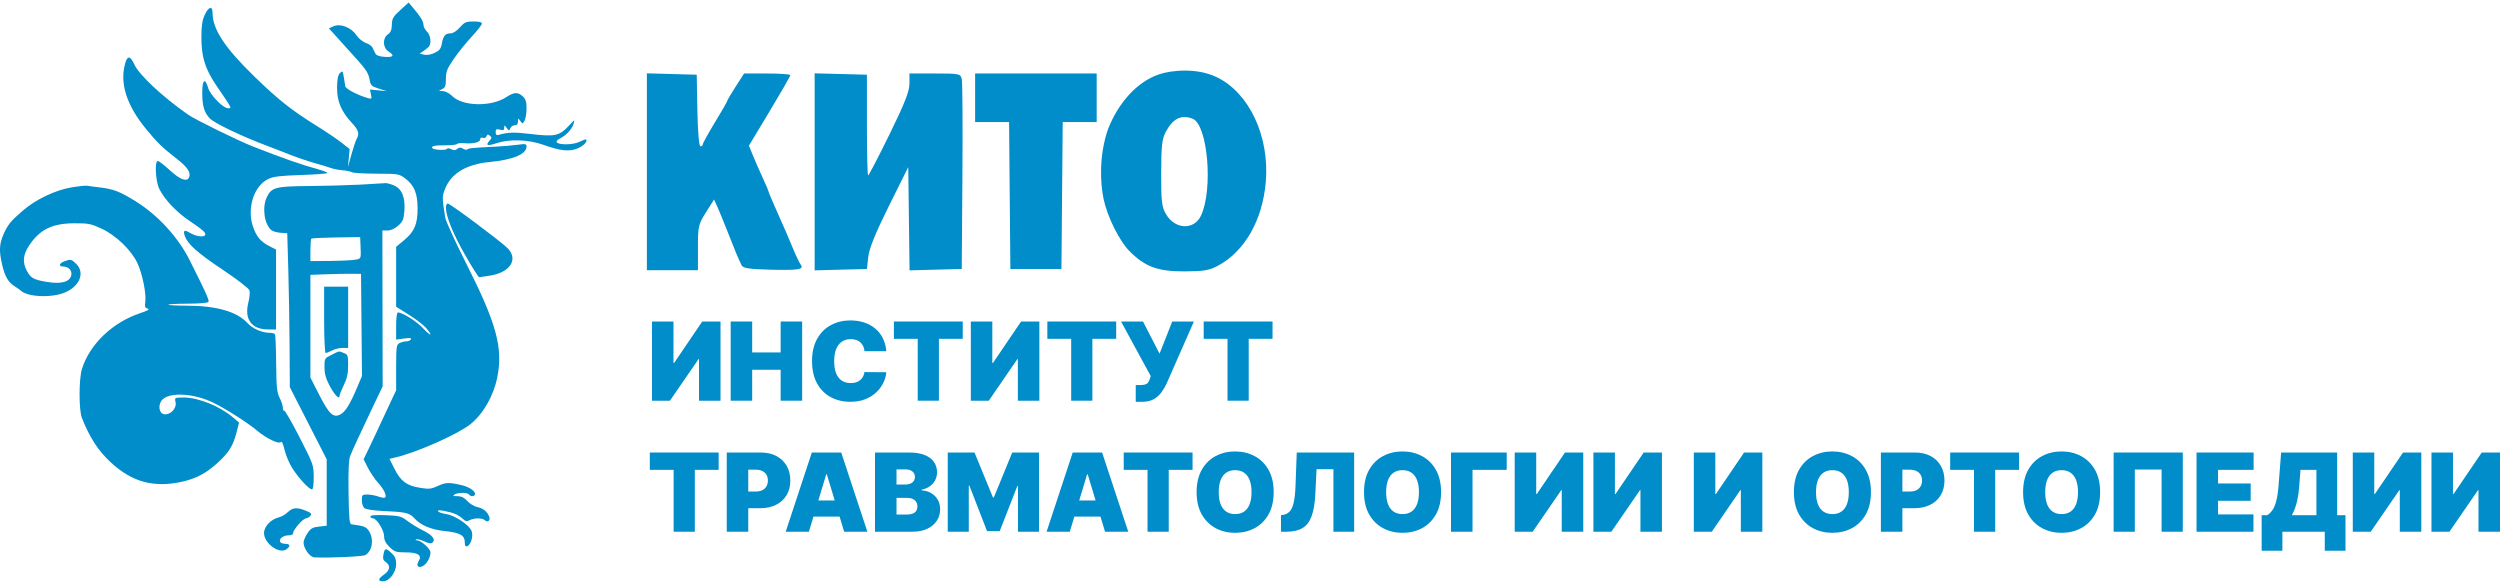
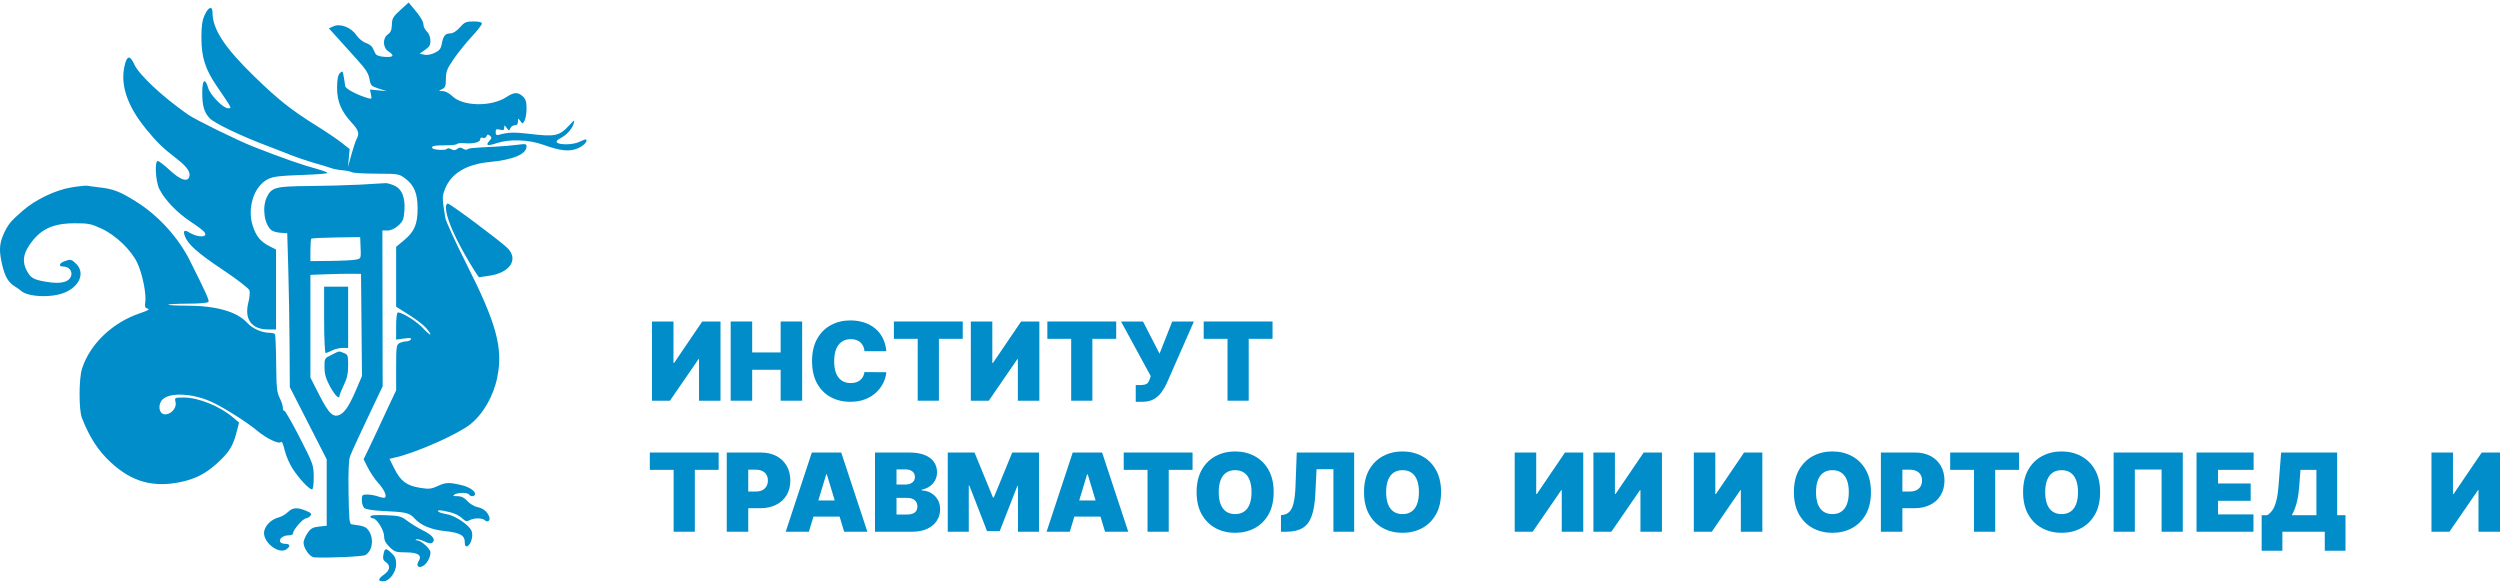
<svg xmlns="http://www.w3.org/2000/svg" width="312" height="73" viewBox="0 0 312 73" fill="none">
  <path d="M48.905 3.078C48.925 2.309 49.059 2.077 49.961 1.256L50.995 0.314L51.662 1.106C52.513 2.116 52.847 2.689 52.857 3.156C52.861 3.36 53.057 3.719 53.293 3.952C53.718 4.374 53.858 5.339 53.557 5.77C53.471 5.893 53.169 6.151 52.887 6.342L52.374 6.69L52.922 6.826C53.257 6.909 53.767 6.823 54.233 6.604C54.84 6.318 55.023 6.088 55.135 5.471C55.315 4.478 55.575 4.165 56.216 4.165C56.538 4.165 56.98 3.885 57.39 3.422C57.974 2.762 58.166 2.678 59.097 2.678C59.794 2.678 60.144 2.767 60.143 2.944C60.142 3.09 59.563 3.83 58.857 4.59C58.151 5.349 57.141 6.604 56.611 7.379C55.79 8.58 55.648 8.943 55.648 9.842C55.648 10.725 55.57 10.933 55.166 11.126C54.69 11.354 54.691 11.357 55.257 11.371C55.588 11.379 56.089 11.643 56.445 11.995C57.745 13.285 61.311 13.351 63.192 12.12C64.163 11.484 64.63 11.464 65.244 12.031C65.606 12.365 65.713 12.706 65.713 13.531C65.713 14.118 65.603 14.801 65.47 15.048C65.236 15.483 65.219 15.484 64.935 15.099C64.654 14.719 64.642 14.722 64.642 15.167C64.642 15.482 64.511 15.633 64.237 15.633C64.014 15.633 63.766 15.8 63.686 16.004C63.55 16.351 63.52 16.348 63.235 15.964C62.952 15.582 62.929 15.58 62.929 15.933C62.929 16.235 62.816 16.288 62.393 16.182C61.951 16.072 61.858 16.126 61.858 16.492C61.858 16.812 61.962 16.906 62.233 16.831C63.399 16.505 64.175 16.48 66.071 16.705C69.358 17.095 69.791 16.996 71.135 15.543C71.72 14.911 71.735 14.907 71.592 15.42C71.407 16.089 70.712 16.854 69.917 17.264C69.54 17.458 69.38 17.656 69.502 17.777C69.852 18.123 71.567 18.072 72.332 17.692C72.734 17.493 73.097 17.364 73.14 17.406C73.366 17.631 72.867 18.173 72.13 18.502C71.107 18.96 69.965 18.845 67.779 18.062C65.96 17.412 63.573 17.332 61.98 17.868C60.835 18.254 60.546 18.16 61.08 17.576C61.388 17.238 61.396 17.143 61.139 16.932C60.904 16.738 60.81 16.754 60.714 17.004C60.642 17.188 60.449 17.271 60.26 17.199C60.055 17.121 59.931 17.192 59.931 17.388C59.931 17.759 59.044 17.973 57.933 17.871C57.5 17.831 57.098 17.876 57.039 17.971C56.98 18.065 56.302 18.138 55.533 18.134C54.205 18.126 53.715 18.246 53.985 18.514C54.199 18.725 55.645 18.783 55.769 18.584C55.838 18.473 56.07 18.488 56.317 18.62C56.634 18.788 56.831 18.777 57.071 18.58C57.317 18.378 57.49 18.371 57.784 18.553C57.997 18.685 58.237 18.728 58.316 18.649C58.475 18.492 58.918 18.448 61.644 18.315C62.645 18.267 63.97 18.155 64.588 18.068C65.564 17.93 65.713 17.957 65.713 18.267C65.713 19.238 64.061 19.937 61.109 20.217C58.184 20.493 56.277 21.655 55.52 23.622C55.17 24.53 55.173 24.702 55.568 27.164C55.639 27.608 56.819 30.188 58.19 32.898C61.969 40.369 62.803 43.434 62.058 47.105C61.582 49.446 60.294 51.679 58.681 52.958C57.143 54.178 52.136 56.41 49.505 57.048L48.608 57.265L49.236 58.519C50.005 60.057 50.758 60.615 52.426 60.881C53.554 61.061 53.827 61.031 54.679 60.634C55.635 60.189 56.071 60.179 57.682 60.565C58.537 60.77 59.288 61.27 59.288 61.634C59.288 61.972 58.736 62.032 58.539 61.716C58.37 61.445 57.141 61.445 56.719 61.716C56.475 61.872 56.565 61.922 57.092 61.925C57.586 61.927 57.946 62.106 58.34 62.545C58.645 62.884 59.211 63.22 59.597 63.292C60.31 63.425 60.83 63.86 61.067 64.523C61.226 64.97 60.84 65.25 60.512 64.925C60.208 64.624 59.175 64.62 58.612 64.919C58.263 65.105 58.087 65.066 57.716 64.721C57.188 64.231 56.539 63.963 55.36 63.749C54.825 63.653 54.582 63.675 54.669 63.813C54.742 63.931 55.211 64.088 55.712 64.163C56.779 64.321 58.571 65.528 58.86 66.282C59.093 66.888 58.771 67.994 58.31 68.169C58.087 68.254 58.004 68.115 58.004 67.66C58.004 66.813 57.386 66.467 55.545 66.281C53.815 66.107 52.504 65.561 51.72 64.688C51.102 64.001 50.67 63.9 47.78 63.77C46.642 63.718 45.663 63.568 45.478 63.415C45.301 63.27 45.156 62.827 45.156 62.433C45.156 61.769 45.206 61.716 45.836 61.716C46.211 61.716 46.835 61.83 47.223 61.969C47.611 62.108 47.988 62.163 48.061 62.091C48.297 61.857 47.911 61.049 47.179 60.245C46.785 59.813 46.219 58.977 45.92 58.388L45.377 57.316L45.987 56.065C46.323 55.377 46.814 54.336 47.079 53.752C47.344 53.168 47.983 51.795 48.5 50.702L49.438 48.713V45.878C49.438 43.292 49.475 43.023 49.852 42.823C50.08 42.702 50.46 42.603 50.696 42.603C50.933 42.603 51.195 42.492 51.279 42.357C51.391 42.178 51.164 42.148 50.435 42.247L49.438 42.382V40.688C49.438 39.663 49.526 38.993 49.66 38.993C50.231 38.993 52.009 40.114 52.819 40.986C53.792 42.033 54.073 41.988 53.175 40.929C52.874 40.575 51.91 39.834 51.033 39.283L49.438 38.282V34.541V30.8L50.394 30.008C51.716 28.912 52.115 27.992 52.115 26.038C52.115 24.136 51.702 23.129 50.571 22.274C49.813 21.701 49.715 21.685 46.988 21.675C45.446 21.669 44.055 21.585 43.897 21.488C43.739 21.391 43.223 21.284 42.752 21.249C42.28 21.214 41.64 21.092 41.33 20.979C41.02 20.866 40.188 20.612 39.481 20.415C38.268 20.078 36.642 19.509 35.198 18.917C34.845 18.773 33.978 18.437 33.271 18.172C30.111 16.987 26.72 15.358 26.166 14.758C25.468 14.003 25.241 13.22 25.241 11.566C25.241 9.931 25.596 9.647 25.979 10.975C26.235 11.857 27.847 13.509 28.453 13.509C28.958 13.509 29.032 13.656 27.042 10.734C25.603 8.62 25.134 7.135 25.134 4.688C25.134 3.258 25.238 2.542 25.541 1.874C26.02 0.824 26.526 0.687 26.526 1.609C26.526 3.641 28.056 5.968 31.744 9.548C34.763 12.478 36.401 13.774 39.559 15.732C40.662 16.416 42.031 17.341 42.601 17.788L43.637 18.6L43.533 19.718L43.429 20.835L43.853 19.303C44.085 18.461 44.377 17.583 44.502 17.353C44.882 16.647 44.761 16.247 43.878 15.297C42.575 13.895 42.047 12.614 42.067 10.899C42.079 9.877 42.184 9.357 42.427 9.116C42.741 8.805 42.781 8.845 42.906 9.603C42.981 10.057 43.061 10.573 43.083 10.748C43.123 11.069 44.459 11.795 45.735 12.19C46.412 12.4 46.419 12.395 46.297 11.788L46.173 11.174L47.217 11.276L48.261 11.378L47.261 11.055C46.332 10.756 46.251 10.672 46.113 9.86C46.002 9.208 45.644 8.632 44.7 7.585C44.005 6.813 42.899 5.587 42.242 4.859L41.047 3.536L41.618 3.279C42.464 2.896 43.819 3.419 44.466 4.377C44.742 4.786 45.269 5.222 45.636 5.347C46.004 5.472 46.383 5.734 46.48 5.931C46.562 6.099 46.691 6.362 46.789 6.563L46.837 6.66C46.964 6.918 47.325 7.051 48.015 7.097C49.123 7.169 49.279 6.937 48.475 6.414C47.761 5.95 47.725 4.762 48.411 4.286C48.76 4.044 48.889 3.729 48.905 3.078Z" fill="#008DCA" />
  <path d="M18.212 16.081C15.796 13.124 14.927 10.395 15.616 7.934C15.906 6.9 16.256 6.934 16.767 8.046C17.374 9.367 20.258 12.059 23.473 14.308C24.379 14.941 29.657 17.534 31.558 18.28C35.393 19.784 37.509 20.522 39.856 21.176C40.415 21.331 40.873 21.52 40.873 21.595C40.873 21.669 39.388 21.78 37.573 21.84C34.941 21.928 34.108 22.031 33.455 22.348C31.704 23.2 30.81 25.946 31.548 28.204C31.974 29.505 32.518 30.162 33.646 30.735L34.449 31.144V36.13V41.116H33.475C31.384 41.116 30.454 39.838 31.003 37.716C31.151 37.144 31.209 36.479 31.132 36.24C31.053 35.993 29.614 34.882 27.817 33.681C24.664 31.573 23.475 30.521 23.079 29.489C22.818 28.807 22.994 28.631 23.577 28.992C24.734 29.709 26.084 29.657 25.467 28.919C25.312 28.734 24.526 28.148 23.72 27.616C22.092 26.543 20.527 24.898 19.882 23.582C19.41 22.617 19.276 20.092 19.698 20.092C19.83 20.092 20.51 20.618 21.21 21.26C22.497 22.442 23.359 22.747 23.606 22.108C23.831 21.527 23.381 20.846 22.135 19.878C20.266 18.428 19.607 17.79 18.212 16.081Z" fill="#008DCA" />
  <path d="M2.81 26.316C4.451 24.892 6.895 23.722 8.938 23.384C9.837 23.235 10.717 23.143 10.894 23.18C11.071 23.217 11.745 23.308 12.393 23.383C14.15 23.586 14.887 23.868 16.89 25.101C19.695 26.828 22.228 29.589 23.693 32.516C25.763 36.651 26.137 37.483 26.014 37.681C25.939 37.8 24.844 37.895 23.507 37.897C22.2 37.899 21.076 37.956 21.009 38.022C20.942 38.089 21.987 38.145 23.332 38.147C26.953 38.152 29.539 38.881 30.817 40.256C31.547 41.042 32.674 41.537 33.74 41.54C33.998 41.54 34.26 41.621 34.321 41.72C34.382 41.818 34.447 43.467 34.465 45.383C34.493 48.335 34.56 48.988 34.902 49.656C35.124 50.089 35.305 50.654 35.305 50.912C35.305 51.17 35.371 51.315 35.452 51.235C35.533 51.155 36.396 52.645 37.37 54.545C39.097 57.914 39.142 58.037 39.151 59.539C39.156 60.463 39.071 61.079 38.939 61.079C38.583 61.079 37.304 59.711 36.516 58.489C36.115 57.868 35.663 56.808 35.511 56.132C35.358 55.457 35.166 55.013 35.083 55.146C34.867 55.492 33.292 54.757 32.093 53.75C30.874 52.727 28.06 50.937 26.526 50.21C24.165 49.091 21.225 48.922 20.288 49.851C19.679 50.455 19.809 51.602 20.498 51.699C21.267 51.807 22.078 50.95 21.912 50.204C21.781 49.611 21.782 49.611 22.949 49.611C24.749 49.611 27.444 50.699 29.059 52.077L29.834 52.738L29.543 53.882C29.102 55.618 28.603 56.435 27.2 57.724C25.722 59.081 24.443 59.753 22.591 60.147C19.127 60.885 16.45 60.137 13.814 57.696C12.255 56.251 11.186 54.603 10.223 52.159C9.825 51.149 9.836 47.25 10.239 46.001C11.237 42.914 14.05 40.233 17.498 39.082C18.444 38.766 18.732 38.595 18.442 38.52C18.108 38.434 18.046 38.276 18.129 37.716C18.282 36.687 17.775 34.166 17.147 32.834C16.38 31.204 14.473 29.372 12.672 28.534C11.364 27.925 11.019 27.857 9.288 27.865C6.51 27.878 4.977 28.629 3.64 30.632C2.88 31.769 2.785 32.71 3.325 33.747C3.822 34.701 4.164 34.898 5.803 35.175C7.614 35.482 8.682 35.206 8.891 34.377C9.043 33.777 8.563 33.259 7.855 33.259C7.283 33.259 7.385 32.855 8.017 32.616C8.799 32.321 8.924 32.348 9.512 32.931C10.62 34.03 9.977 35.689 8.131 36.49C6.452 37.219 3.356 37.074 2.543 36.227C2.484 36.166 2.172 35.95 1.85 35.746C1.038 35.234 0.632 34.551 0.286 33.112C-0.126 31.403 -0.098 30.485 0.403 29.326C0.946 28.07 1.303 27.623 2.81 26.316Z" fill="#008DCA" />
  <path d="M58.079 31.878C56.56 29.232 55.648 26.993 55.648 25.91C55.648 25.63 55.752 25.401 55.878 25.401C56.167 25.401 62.364 30.018 63.303 30.932C64.787 32.377 63.639 34.081 60.95 34.428C60.392 34.499 59.874 34.577 59.799 34.599C59.724 34.621 58.95 33.397 58.079 31.878Z" fill="#008DCA" />
  <path d="M34.84 64.551C35.155 64.475 35.642 64.188 35.923 63.913C36.52 63.331 37.09 63.288 38.188 63.743C38.844 64.015 38.937 64.125 38.723 64.38C38.581 64.55 38.342 64.689 38.192 64.689C37.837 64.689 36.59 66.099 36.59 66.501C36.59 66.703 36.373 66.812 35.974 66.812C35.315 66.812 34.751 67.288 34.978 67.653C35.054 67.775 35.36 67.874 35.657 67.874C36.236 67.874 36.258 68.232 35.7 68.581C34.785 69.153 32.95 67.784 32.95 66.529C32.95 65.7 33.81 64.799 34.84 64.551Z" fill="#008DCA" />
  <path d="M46.54 64.689C46.367 64.689 46.226 64.584 46.226 64.455C46.226 64.298 46.84 64.246 48.117 64.296C49.832 64.364 50.085 64.43 50.84 65.007C51.298 65.358 52.153 65.883 52.739 66.175C53.949 66.777 54.385 67.301 53.996 67.686C53.805 67.876 53.563 67.848 52.974 67.571C52.55 67.372 52.087 67.255 51.945 67.312C51.796 67.372 51.838 67.423 52.045 67.433C52.577 67.458 53.721 68.49 53.721 68.945C53.721 69.549 53.312 70.309 52.824 70.611C52.234 70.976 51.877 70.624 52.245 70.04C52.712 69.299 52.181 68.936 50.63 68.936C49.436 68.936 49.238 68.871 48.623 68.274C48.14 67.806 47.939 67.415 47.939 66.943C47.939 66.182 47.012 64.689 46.54 64.689Z" fill="#008DCA" />
  <path d="M48.152 70.148C47.815 69.915 47.752 69.706 47.858 69.181C48.02 68.375 48.138 68.358 48.872 69.032C49.301 69.427 49.438 69.757 49.438 70.396C49.438 71.432 48.596 72.546 47.813 72.546C47.118 72.546 47.163 72.245 47.939 71.697C48.683 71.171 48.765 70.574 48.152 70.148Z" fill="#008DCA" />
  <path fill-rule="evenodd" clip-rule="evenodd" d="M44.948 23.042C43.358 23.125 40.438 23.204 38.46 23.218C34.415 23.247 33.883 23.388 33.307 24.593C32.688 25.885 32.975 27.987 33.869 28.723C34.053 28.875 34.574 29.022 35.026 29.051L35.847 29.102L35.978 33.553C36.05 36 36.122 40.323 36.139 43.159L36.169 48.316L38.471 52.822L40.773 57.328V61.469V65.61L39.816 65.716C39.024 65.804 38.775 65.947 38.371 66.544C38.102 66.941 37.882 67.467 37.883 67.712C37.884 68.44 38.675 69.536 39.217 69.56C41.198 69.648 45.297 69.459 45.61 69.266C46.462 68.738 46.685 67.349 46.081 66.334C45.733 65.752 45.458 65.639 43.877 65.434C43.608 65.399 43.547 64.767 43.498 61.469C43.457 58.767 43.52 57.347 43.699 56.906C44.03 56.089 45.009 53.969 46.543 50.752L47.755 48.211L47.738 38.488L47.722 28.765H48.366C48.772 28.765 49.263 28.541 49.693 28.159C50.285 27.635 50.389 27.385 50.469 26.294C50.592 24.604 50.148 23.548 49.138 23.13C48.726 22.959 48.264 22.835 48.114 22.855C47.962 22.875 46.538 22.959 44.948 23.042ZM44.98 30.345C45.066 32.36 45.094 32.256 44.413 32.401C44.059 32.476 42.638 32.549 41.254 32.562L38.738 32.587V31.243C38.738 30.503 38.789 29.848 38.85 29.787C38.911 29.726 40.309 29.656 41.955 29.632L44.948 29.589L44.98 30.345ZM45.115 40.551L45.175 46.922L44.593 48.303C43.713 50.39 43.128 51.349 42.528 51.692C41.625 52.207 41.087 51.726 39.843 49.286L38.738 47.119V40.711V34.302L40.719 34.228C41.808 34.187 43.23 34.159 43.877 34.167L45.055 34.18L45.115 40.551ZM40.451 39.914C40.451 42.192 40.537 44.055 40.641 44.055C40.745 44.055 41.107 43.913 41.444 43.738C41.781 43.563 42.37 43.42 42.753 43.419L43.449 43.418V39.596V35.773H41.95H40.451V39.914ZM41.379 44.281C40.497 44.714 40.487 44.732 40.497 45.847C40.505 46.692 40.675 47.286 41.175 48.21C41.795 49.355 42.379 49.923 42.379 49.381C42.379 49.254 42.62 48.655 42.914 48.049C43.312 47.231 43.449 46.603 43.449 45.603C43.449 44.353 43.41 44.242 42.9 44.05C42.228 43.797 42.429 43.766 41.379 44.281Z" fill="#008DCA" />
  <path d="M81.367 40.123H84.05V45.297H84.128L87.641 40.123H89.919V50.008H87.236V44.815H87.178L83.606 50.008H81.367V40.123Z" fill="#008DCA" />
  <path d="M91.189 50.008V40.123H93.872V43.984H97.425V40.123H100.108V50.008H97.425V46.147H93.872V50.008H91.189Z" fill="#008DCA" />
  <path d="M110.611 43.83H107.888C107.869 43.605 107.818 43.4 107.734 43.217C107.654 43.034 107.541 42.876 107.396 42.744C107.255 42.609 107.082 42.506 106.88 42.435C106.677 42.361 106.447 42.324 106.189 42.324C105.739 42.324 105.358 42.434 105.046 42.652C104.737 42.871 104.502 43.185 104.341 43.593C104.183 44.002 104.104 44.493 104.104 45.066C104.104 45.67 104.185 46.177 104.346 46.586C104.51 46.991 104.746 47.297 105.055 47.503C105.364 47.706 105.736 47.807 106.17 47.807C106.418 47.807 106.64 47.776 106.836 47.715C107.033 47.651 107.203 47.559 107.348 47.44C107.493 47.321 107.61 47.178 107.7 47.011C107.793 46.84 107.856 46.649 107.888 46.436L110.611 46.456C110.578 46.874 110.461 47.3 110.258 47.735C110.056 48.166 109.768 48.565 109.394 48.931C109.024 49.295 108.566 49.588 108.019 49.81C107.472 50.032 106.836 50.143 106.112 50.143C105.205 50.143 104.391 49.948 103.67 49.559C102.953 49.17 102.385 48.597 101.966 47.841C101.551 47.085 101.344 46.16 101.344 45.066C101.344 43.965 101.556 43.038 101.981 42.285C102.406 41.529 102.978 40.958 103.699 40.572C104.42 40.183 105.224 39.988 106.112 39.988C106.736 39.988 107.311 40.073 107.835 40.244C108.36 40.414 108.82 40.664 109.216 40.992C109.611 41.317 109.93 41.718 110.171 42.194C110.413 42.67 110.559 43.215 110.611 43.83Z" fill="#008DCA" />
  <path d="M111.558 42.285V40.123H120.149V42.285H117.176V50.008H114.531V42.285H111.558Z" fill="#008DCA" />
  <path d="M121.159 40.123H123.842V45.297H123.92L127.433 40.123H129.711V50.008H127.028V44.815H126.97L123.398 50.008H121.159V40.123Z" fill="#008DCA" />
  <path d="M130.71 42.285V40.123H139.302V42.285H136.328V50.008H133.684V42.285H130.71Z" fill="#008DCA" />
  <path d="M141.74 50.143V48.058H142.223C142.506 48.058 142.73 48.035 142.894 47.99C143.061 47.942 143.19 47.858 143.28 47.739C143.373 47.617 143.452 47.447 143.516 47.228L143.613 46.938L139.906 40.123H142.647L144.713 44.139L146.296 40.123H148.999L145.601 47.846C145.415 48.251 145.193 48.629 144.935 48.98C144.678 49.327 144.358 49.609 143.975 49.824C143.592 50.037 143.117 50.143 142.551 50.143H141.74Z" fill="#008DCA" />
  <path d="M150.221 42.285V40.123H158.813V42.285H155.839V50.008H153.195V42.285H150.221Z" fill="#008DCA" />
  <path d="M81.097 58.638V56.475H89.688V58.638H86.715V66.36H84.07V58.638H81.097Z" fill="#008DCA" />
  <path d="M90.698 66.36V56.475H94.964C95.698 56.475 96.34 56.62 96.89 56.91C97.44 57.199 97.868 57.606 98.174 58.131C98.48 58.655 98.632 59.268 98.632 59.97C98.632 60.678 98.475 61.291 98.159 61.809C97.847 62.327 97.408 62.726 96.842 63.005C96.279 63.285 95.621 63.425 94.868 63.425H92.319V61.34H94.327C94.643 61.34 94.911 61.286 95.133 61.176C95.359 61.064 95.531 60.904 95.65 60.699C95.772 60.492 95.833 60.25 95.833 59.97C95.833 59.687 95.772 59.445 95.65 59.246C95.531 59.043 95.359 58.889 95.133 58.782C94.911 58.673 94.643 58.618 94.327 58.618H93.381V66.36H90.698Z" fill="#008DCA" />
  <path d="M100.95 66.36H98.055L101.317 56.475H104.985L108.248 66.36H105.352L103.19 59.197H103.113L100.95 66.36ZM100.41 62.46H105.854V64.468H100.41V62.46Z" fill="#008DCA" />
  <path d="M109.2 66.36V56.475H113.486C114.239 56.475 114.871 56.577 115.383 56.779C115.898 56.982 116.285 57.268 116.546 57.639C116.81 58.008 116.942 58.444 116.942 58.947C116.942 59.31 116.861 59.642 116.7 59.941C116.543 60.24 116.321 60.491 116.034 60.694C115.748 60.893 115.413 61.032 115.03 61.109V61.205C115.455 61.221 115.841 61.329 116.189 61.529C116.536 61.725 116.813 61.997 117.019 62.344C117.225 62.689 117.328 63.094 117.328 63.561C117.328 64.101 117.186 64.582 116.903 65.004C116.623 65.425 116.224 65.757 115.706 65.998C115.188 66.239 114.57 66.36 113.853 66.36H109.2ZM111.884 64.217H113.138C113.589 64.217 113.927 64.133 114.152 63.966C114.377 63.795 114.49 63.544 114.49 63.213C114.49 62.981 114.437 62.785 114.331 62.624C114.224 62.463 114.073 62.341 113.877 62.257C113.684 62.174 113.451 62.132 113.177 62.132H111.884V64.217ZM111.884 60.472H112.984C113.219 60.472 113.426 60.435 113.607 60.361C113.787 60.287 113.927 60.18 114.026 60.042C114.129 59.901 114.181 59.728 114.181 59.526C114.181 59.22 114.072 58.987 113.853 58.826C113.634 58.662 113.357 58.58 113.023 58.58H111.884V60.472Z" fill="#008DCA" />
  <path d="M118.279 56.475H121.619L123.916 62.074H124.032L126.329 56.475H129.669V66.36H127.043V60.645H126.966L124.765 66.283H123.182L120.981 60.607H120.904V66.36H118.279V56.475Z" fill="#008DCA" />
  <path d="M133.509 66.36H130.613L133.875 56.475H137.543L140.806 66.36H137.91L135.748 59.197H135.671L133.509 66.36ZM132.968 62.46H138.412V64.468H132.968V62.46Z" fill="#008DCA" />
  <path d="M140.24 58.638V56.475H148.831V58.638H145.858V66.36H143.213V58.638H140.24Z" fill="#008DCA" />
  <path d="M158.953 61.418C158.953 62.518 158.739 63.446 158.311 64.203C157.883 64.955 157.305 65.526 156.578 65.916C155.851 66.302 155.04 66.495 154.145 66.495C153.244 66.495 152.43 66.3 151.703 65.911C150.979 65.519 150.403 64.946 149.975 64.193C149.551 63.437 149.338 62.512 149.338 61.418C149.338 60.317 149.551 59.391 149.975 58.638C150.403 57.881 150.979 57.31 151.703 56.924C152.43 56.535 153.244 56.34 154.145 56.34C155.04 56.34 155.851 56.535 156.578 56.924C157.305 57.31 157.883 57.881 158.311 58.638C158.739 59.391 158.953 60.317 158.953 61.418ZM156.192 61.418C156.192 60.826 156.113 60.327 155.955 59.921C155.801 59.513 155.571 59.204 155.265 58.995C154.963 58.782 154.589 58.676 154.145 58.676C153.701 58.676 153.326 58.782 153.021 58.995C152.718 59.204 152.488 59.513 152.331 59.921C152.176 60.327 152.099 60.826 152.099 61.418C152.099 62.01 152.176 62.51 152.331 62.919C152.488 63.324 152.718 63.633 153.021 63.845C153.326 64.055 153.701 64.159 154.145 64.159C154.589 64.159 154.963 64.055 155.265 63.845C155.571 63.633 155.801 63.324 155.955 62.919C156.113 62.51 156.192 62.01 156.192 61.418Z" fill="#008DCA" />
  <path d="M159.866 66.36V64.294L160.136 64.256C160.464 64.204 160.736 64.062 160.952 63.831C161.171 63.596 161.338 63.224 161.454 62.716C161.573 62.204 161.649 61.508 161.681 60.626L161.835 56.475H168.998V66.36H166.411V58.56H164.306L164.152 61.669C164.094 62.821 163.939 63.739 163.688 64.424C163.438 65.11 163.056 65.604 162.545 65.906C162.033 66.209 161.359 66.36 160.522 66.36H159.866Z" fill="#008DCA" />
  <path d="M179.844 61.418C179.844 62.518 179.63 63.446 179.202 64.203C178.774 64.955 178.196 65.526 177.469 65.916C176.742 66.302 175.931 66.495 175.037 66.495C174.136 66.495 173.322 66.3 172.595 65.911C171.871 65.519 171.295 64.946 170.867 64.193C170.442 63.437 170.23 62.512 170.23 61.418C170.23 60.317 170.442 59.391 170.867 58.638C171.295 57.881 171.871 57.31 172.595 56.924C173.322 56.535 174.136 56.34 175.037 56.34C175.931 56.34 176.742 56.535 177.469 56.924C178.196 57.31 178.774 57.881 179.202 58.638C179.63 59.391 179.844 60.317 179.844 61.418ZM177.083 61.418C177.083 60.826 177.004 60.327 176.847 59.921C176.692 59.513 176.462 59.204 176.156 58.995C175.854 58.782 175.481 58.676 175.037 58.676C174.593 58.676 174.218 58.782 173.912 58.995C173.61 59.204 173.38 59.513 173.222 59.921C173.068 60.327 172.99 60.826 172.99 61.418C172.99 62.01 173.068 62.51 173.222 62.919C173.38 63.324 173.61 63.633 173.912 63.845C174.218 64.055 174.593 64.159 175.037 64.159C175.481 64.159 175.854 64.055 176.156 63.845C176.462 63.633 176.692 63.324 176.847 62.919C177.004 62.51 177.083 62.01 177.083 61.418Z" fill="#008DCA" />
-   <path d="M188.036 56.475V58.638H183.769V66.36H181.086V56.475H188.036Z" fill="#008DCA" />
  <path d="M189.036 56.475H191.719V61.649H191.797L195.31 56.475H197.588V66.36H194.905V61.167H194.847L191.275 66.36H189.036V56.475Z" fill="#008DCA" />
  <path d="M198.858 56.475H201.541V61.649H201.619L205.132 56.475H207.41V66.36H204.727V61.167H204.669L201.097 66.36H198.858V56.475Z" fill="#008DCA" />
  <path d="M211.387 56.475H214.071V61.649H214.148L217.662 56.475H219.94V66.36H217.256V61.167H217.198L213.627 66.36H211.387V56.475Z" fill="#008DCA" />
  <path d="M233.493 61.418C233.493 62.518 233.279 63.446 232.851 64.203C232.423 64.955 231.845 65.526 231.118 65.916C230.391 66.302 229.58 66.495 228.685 66.495C227.784 66.495 226.97 66.3 226.243 65.911C225.519 65.519 224.943 64.946 224.515 64.193C224.091 63.437 223.878 62.512 223.878 61.418C223.878 60.317 224.091 59.391 224.515 58.638C224.943 57.881 225.519 57.31 226.243 56.924C226.97 56.535 227.784 56.34 228.685 56.34C229.58 56.34 230.391 56.535 231.118 56.924C231.845 57.31 232.423 57.881 232.851 58.638C233.279 59.391 233.493 60.317 233.493 61.418ZM230.732 61.418C230.732 60.826 230.653 60.327 230.495 59.921C230.341 59.513 230.111 59.204 229.805 58.995C229.503 58.782 229.129 58.676 228.685 58.676C228.241 58.676 227.867 58.782 227.561 58.995C227.258 59.204 227.028 59.513 226.871 59.921C226.716 60.327 226.639 60.826 226.639 61.418C226.639 62.01 226.716 62.51 226.871 62.919C227.028 63.324 227.258 63.633 227.561 63.845C227.867 64.055 228.241 64.159 228.685 64.159C229.129 64.159 229.503 64.055 229.805 63.845C230.111 63.633 230.341 63.324 230.495 62.919C230.653 62.51 230.732 62.01 230.732 61.418Z" fill="#008DCA" />
  <path d="M234.734 66.36V56.475H239.001C239.734 56.475 240.376 56.62 240.927 56.91C241.477 57.199 241.905 57.606 242.21 58.131C242.516 58.655 242.669 59.268 242.669 59.97C242.669 60.678 242.511 61.291 242.196 61.809C241.884 62.327 241.445 62.726 240.878 63.005C240.315 63.285 239.657 63.425 238.904 63.425H236.356V61.34H238.364C238.679 61.34 238.948 61.286 239.17 61.176C239.395 61.064 239.567 60.904 239.686 60.699C239.808 60.492 239.87 60.25 239.87 59.97C239.87 59.687 239.808 59.445 239.686 59.246C239.567 59.043 239.395 58.889 239.17 58.782C238.948 58.673 238.679 58.618 238.364 58.618H237.418V66.36H234.734Z" fill="#008DCA" />
  <path d="M243.383 58.638V56.475H251.974V58.638H249.001V66.36H246.356V58.638H243.383Z" fill="#008DCA" />
  <path d="M262.095 61.418C262.095 62.518 261.882 63.446 261.454 64.203C261.026 64.955 260.448 65.526 259.721 65.916C258.994 66.302 258.183 66.495 257.288 66.495C256.387 66.495 255.573 66.3 254.846 65.911C254.122 65.519 253.546 64.946 253.118 64.193C252.694 63.437 252.481 62.512 252.481 61.418C252.481 60.317 252.694 59.391 253.118 58.638C253.546 57.881 254.122 57.31 254.846 56.924C255.573 56.535 256.387 56.34 257.288 56.34C258.183 56.34 258.994 56.535 259.721 56.924C260.448 57.31 261.026 57.881 261.454 58.638C261.882 59.391 262.095 60.317 262.095 61.418ZM259.335 61.418C259.335 60.826 259.256 60.327 259.098 59.921C258.944 59.513 258.714 59.204 258.408 58.995C258.106 58.782 257.732 58.676 257.288 58.676C256.844 58.676 256.469 58.782 256.164 58.995C255.861 59.204 255.631 59.513 255.474 59.921C255.319 60.327 255.242 60.826 255.242 61.418C255.242 62.01 255.319 62.51 255.474 62.919C255.631 63.324 255.861 63.633 256.164 63.845C256.469 64.055 256.844 64.159 257.288 64.159C257.732 64.159 258.106 64.055 258.408 63.845C258.714 63.633 258.944 63.324 259.098 62.919C259.256 62.51 259.335 62.01 259.335 61.418Z" fill="#008DCA" />
  <path d="M272.411 56.475V66.36H269.766V58.599H266.426V66.36H263.781V56.475H272.411Z" fill="#008DCA" />
  <path d="M274.128 66.36V56.475H281.252V58.638H276.811V60.337H280.885V62.499H276.811V64.198H281.232V66.36H274.128Z" fill="#008DCA" />
  <path d="M282.254 68.734V64.294H282.949C283.181 64.153 283.39 63.953 283.577 63.696C283.767 63.438 283.928 63.07 284.06 62.59C284.195 62.111 284.294 61.469 284.359 60.665L284.687 56.475H291.676V64.294H292.718V68.734H290.131V66.36H284.841V68.734H282.254ZM286.019 64.294H289.089V58.638H287.1L286.946 60.665C286.901 61.27 286.832 61.799 286.738 62.253C286.648 62.703 286.54 63.096 286.415 63.43C286.293 63.762 286.161 64.05 286.019 64.294Z" fill="#008DCA" />
-   <path d="M293.626 56.475H296.309V61.649H296.386L299.9 56.475H302.178V66.36H299.495V61.167H299.437L295.865 66.36H293.626V56.475Z" fill="#008DCA" />
  <path d="M303.448 56.475H306.131V61.649H306.208L309.722 56.475H312V66.36H309.316V61.167H309.259L305.687 66.36H303.448V56.475Z" fill="#008DCA" />
-   <path fill-rule="evenodd" clip-rule="evenodd" d="M144.704 9.26C141.999 10.15 139.623 12.693 138.271 16.143C137.169 19.356 137.283 22.766 137.738 24.884C138.213 27.097 139.718 30.103 140.982 31.367C142.914 33.296 144.478 33.873 147.77 33.868C150.203 33.865 150.883 33.753 151.974 33.174C155.321 31.399 157.553 27.51 157.969 22.731C158.466 17.023 155.895 11.547 151.807 9.61C149.345 8.443 146.228 8.758 144.704 9.26ZM80.73 33.721H87.102V30.903C87.102 28.236 87.156 28.001 88.108 26.492L89.114 24.899L89.504 25.749C89.719 26.216 90.294 27.621 90.783 28.871C91.69 31.191 92.156 32.306 92.555 33.114C92.731 33.468 93.51 33.588 96.066 33.656C99.641 33.75 100.386 33.63 99.932 33.035C99.775 32.828 99.336 31.91 98.957 30.993C98.238 29.258 97.983 28.671 96.683 25.756C96.253 24.793 95.902 23.944 95.902 23.87C95.902 23.796 95.569 23.016 95.162 22.136C94.754 21.257 94.207 20.006 93.945 19.356L93.468 18.175L96.05 13.883C97.471 11.523 98.633 9.497 98.633 9.382C98.633 9.266 97.334 9.172 95.746 9.172H92.86L91.802 10.824C91.219 11.733 90.743 12.542 90.743 12.623C90.743 12.703 90.061 13.891 89.226 15.263C88.392 16.635 87.709 17.872 87.709 18.011C87.709 18.15 87.576 18.264 87.414 18.264C87.239 18.264 87.084 16.433 87.034 13.794L86.95 9.324L80.73 9.151V33.721ZM101.667 33.741L108.191 33.569L108.361 32.054C108.478 31 109.265 29.063 110.94 25.699L113.349 20.86L113.513 33.741L120.025 33.569L120.109 22.052C120.156 15.718 120.119 10.229 120.028 9.854C119.869 9.201 119.728 9.172 116.682 9.172H113.501V10.43C113.501 11.39 112.91 12.893 110.998 16.791C109.621 19.599 108.426 21.897 108.343 21.898C108.259 21.9 108.191 19.071 108.191 15.613V9.324L101.667 9.151V33.741ZM121.694 9.172C121.694 9.172 121.694 10.849 121.694 12.405V15.233H125.933L126.094 33.569H132.466L132.627 15.233H136.866V9.172H129.482C125.421 9.172 121.694 9.172 121.694 9.172ZM148.84 14.816C150.732 15.541 151.425 23.697 149.87 26.937C149.003 28.743 146.643 28.64 145.53 26.748C144.983 25.819 144.908 25.188 144.916 21.598C144.923 18.187 145.019 17.33 145.493 16.446C146.387 14.779 147.425 14.274 148.84 14.816Z" fill="#008DCA" />
</svg>